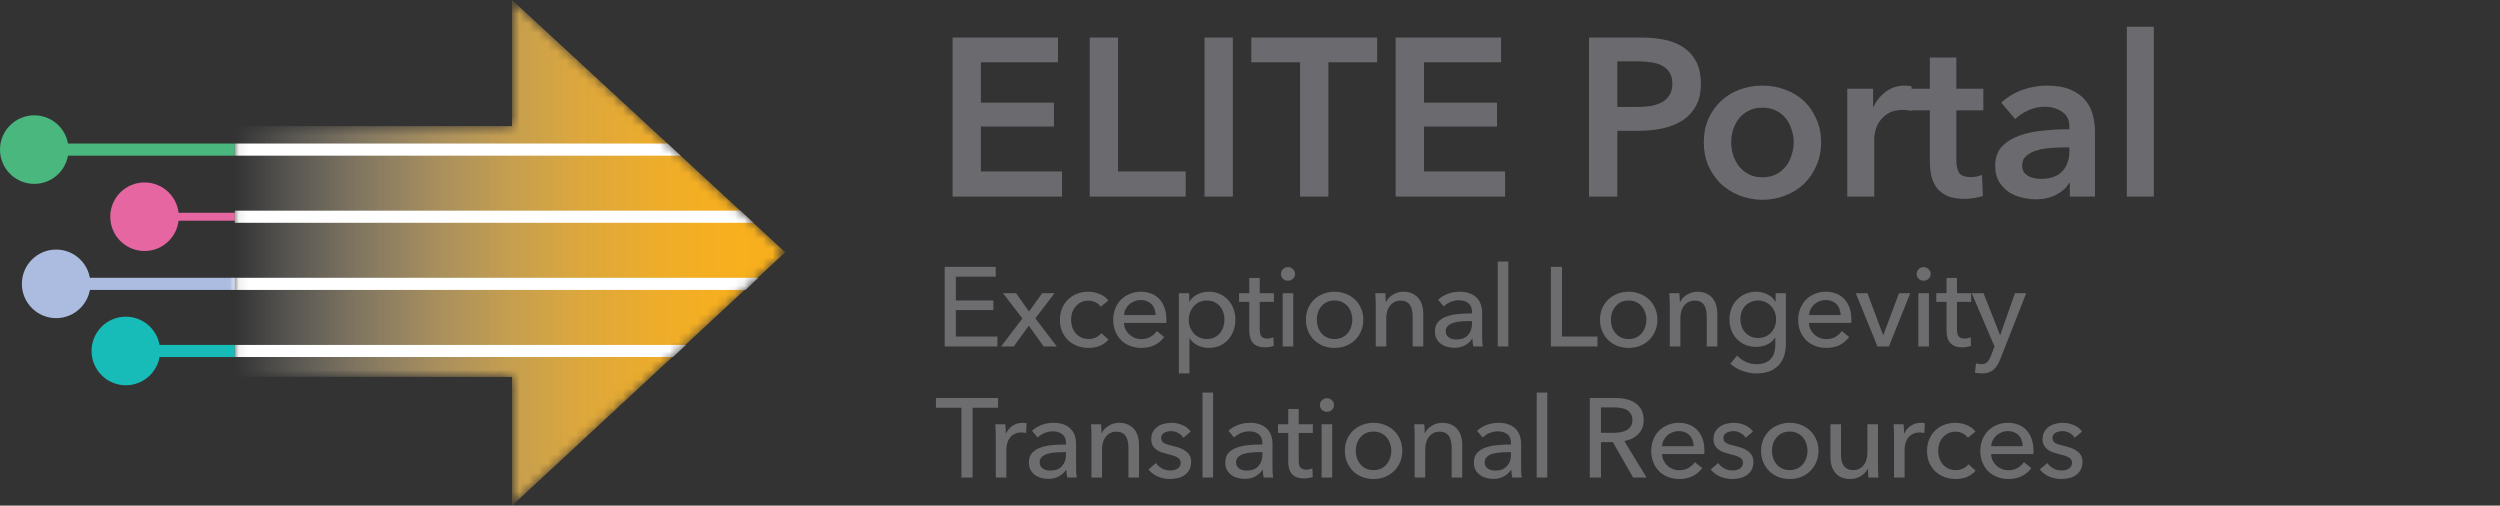
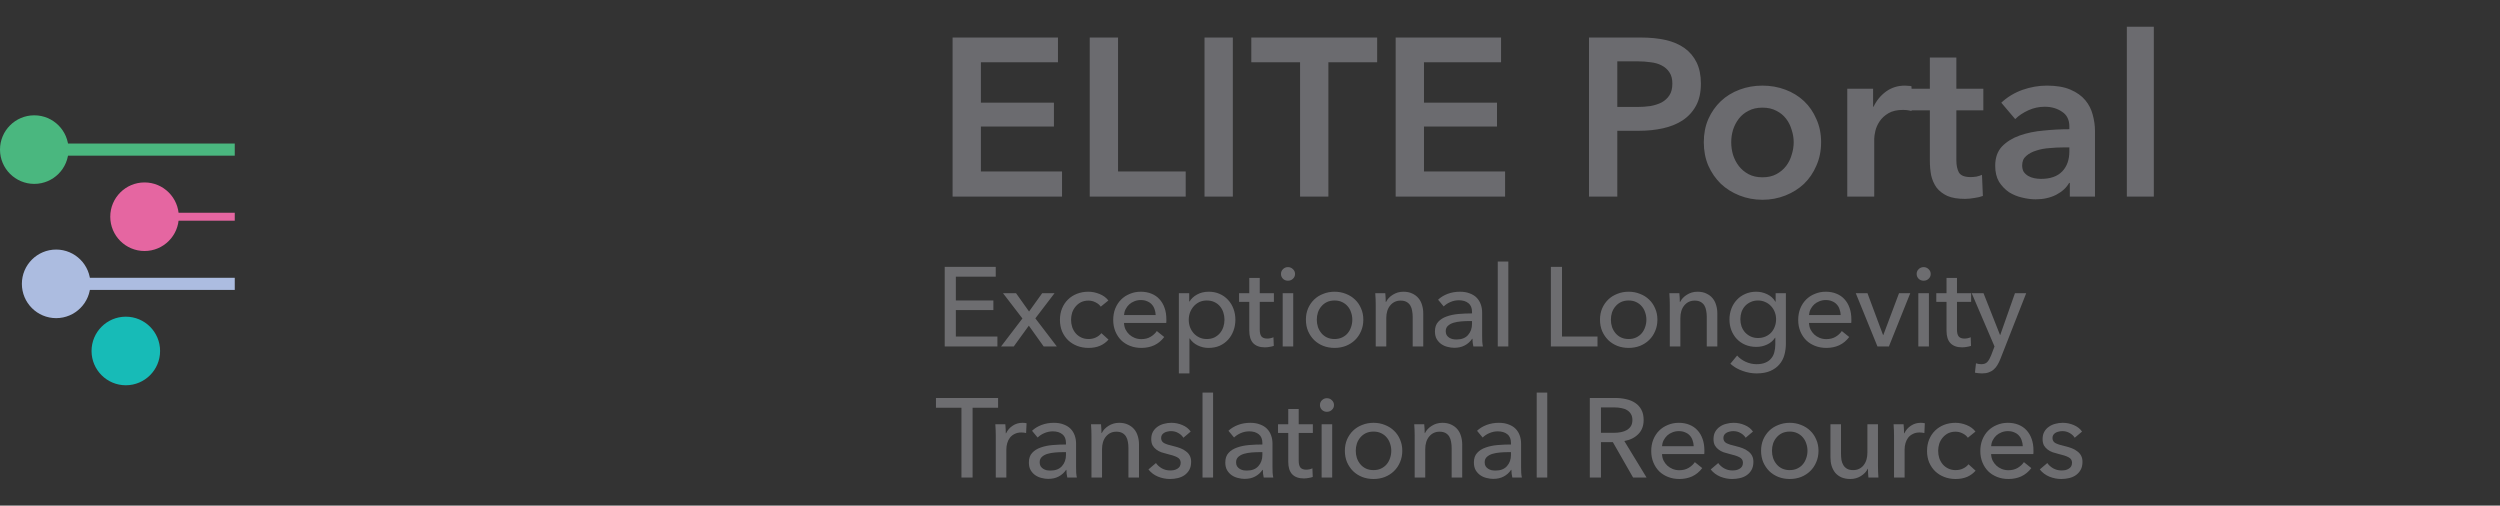
<svg xmlns="http://www.w3.org/2000/svg" width="267" height="54" viewBox="0 0 267 54" fill="none">
  <rect x="0" y="0" width="267" height="54" fill="#333333" stroke="none" />
  <g clip-path="url(#clip0_682_91205)">
    <path fill-rule="evenodd" clip-rule="evenodd" d="M5.86 15.33L25.072 15.33L25.072 16.624L5.86 16.625L5.86 15.33Z" fill="#4AB77F" />
    <path d="M3.66 19.639C5.681 19.639 7.32 18 7.32 15.978C7.32 13.955 5.681 12.316 3.66 12.316C1.639 12.316 0 13.955 0 15.978C0 18 1.639 19.639 3.66 19.639Z" fill="#4AB77F" />
    <path fill-rule="evenodd" clip-rule="evenodd" d="M17.637 22.722H25.072V23.57H17.637V22.722Z" fill="#E566A1" />
    <path d="M15.436 26.808C17.457 26.808 19.096 25.168 19.096 23.146C19.096 21.124 17.457 19.484 15.436 19.484C13.415 19.484 11.776 21.124 11.776 23.146C11.776 25.168 13.415 26.808 15.436 26.808Z" fill="#E566A1" />
    <path fill-rule="evenodd" clip-rule="evenodd" d="M8.196 29.668H25.072V30.963H8.196V29.668Z" fill="#ACBCE0" />
    <path d="M5.996 33.977C8.017 33.977 9.656 32.337 9.656 30.315C9.656 28.293 8.017 26.653 5.996 26.653C3.974 26.653 2.336 28.293 2.336 30.315C2.336 32.337 3.974 33.977 5.996 33.977Z" fill="#ACBCE0" />
-     <path fill-rule="evenodd" clip-rule="evenodd" d="M15.638 36.836H25.072V38.131H15.638V36.836Z" fill="#17BBB7" />
    <path d="M13.437 41.146C15.459 41.146 17.097 39.506 17.097 37.484C17.097 35.462 15.459 33.822 13.437 33.822C11.416 33.822 9.777 35.462 9.777 37.484C9.777 39.506 11.416 41.146 13.437 41.146Z" fill="#17BBB7" />
    <mask id="mask0_682_91205" style="mask-type:luminance" maskUnits="userSpaceOnUse" x="25" y="0" width="59" height="54">
-       <path d="M83.864 26.942L54.688 0V13.469H25.072V40.24L54.688 40.258V54L83.864 26.942Z" fill="white" />
-     </mask>
+       </mask>
    <g mask="url(#mask0_682_91205)">
      <path d="M83.864 26.942L54.688 0V13.469H25.072V40.24L54.688 40.258V54L83.864 26.942Z" fill="url(#paint0_linear_682_91205)" />
      <path fill-rule="evenodd" clip-rule="evenodd" d="M25.072 15.33L71.287 15.33L72.693 16.625L25.072 16.624L25.072 15.33Z" fill="white" />
-       <path fill-rule="evenodd" clip-rule="evenodd" d="M25.072 22.498L79.062 22.499L80.467 23.793L25.072 23.793L25.072 22.498Z" fill="white" />
      <path fill-rule="evenodd" clip-rule="evenodd" d="M23.863 29.668L80.987 29.668L79.623 30.962L23.863 30.962L23.863 29.668Z" fill="white" />
      <path fill-rule="evenodd" clip-rule="evenodd" d="M25.072 36.836L73.274 36.837L71.869 38.131L25.072 38.131L25.072 36.836Z" fill="white" />
    </g>
    <path d="M101.736 4.008H112.992V6.648H104.76V10.968H112.56V13.512H104.76V18.312H113.424V21H101.736V4.008ZM116.384 4.008H119.408V18.312H126.632V21H116.384V4.008ZM128.642 4.008H131.666V21H128.642V4.008ZM138.847 6.648H133.639V4.008H147.079V6.648H141.871V21H138.847V6.648ZM149.056 4.008H160.312V6.648H152.08V10.968H159.88V13.512H152.08V18.312H160.744V21H149.056V4.008ZM169.704 4.008H175.248C176.224 4.008 177.104 4.096 177.888 4.272C178.672 4.448 179.344 4.736 179.904 5.136C180.464 5.536 180.896 6.048 181.2 6.672C181.504 7.296 181.656 8.048 181.656 8.928C181.656 9.872 181.48 10.664 181.128 11.304C180.776 11.944 180.296 12.464 179.688 12.864C179.096 13.248 178.4 13.528 177.6 13.704C176.8 13.88 175.952 13.968 175.056 13.968H172.728V21H169.704V4.008ZM174.84 11.424C175.336 11.424 175.808 11.392 176.256 11.328C176.704 11.248 177.104 11.12 177.456 10.944C177.808 10.752 178.088 10.496 178.296 10.176C178.504 9.856 178.608 9.44 178.608 8.928C178.608 8.432 178.504 8.032 178.296 7.728C178.088 7.408 177.808 7.16 177.456 6.984C177.12 6.808 176.728 6.696 176.28 6.648C175.848 6.584 175.4 6.552 174.936 6.552H172.728V11.424H174.84ZM181.966 15.192C181.966 14.28 182.126 13.456 182.446 12.72C182.782 11.968 183.23 11.328 183.79 10.8C184.35 10.272 185.014 9.864 185.782 9.576C186.55 9.288 187.366 9.144 188.23 9.144C189.094 9.144 189.91 9.288 190.678 9.576C191.446 9.864 192.11 10.272 192.67 10.8C193.23 11.328 193.67 11.968 193.99 12.72C194.326 13.456 194.494 14.28 194.494 15.192C194.494 16.104 194.326 16.936 193.99 17.688C193.67 18.44 193.23 19.088 192.67 19.632C192.11 20.16 191.446 20.576 190.678 20.88C189.91 21.184 189.094 21.336 188.23 21.336C187.366 21.336 186.55 21.184 185.782 20.88C185.014 20.576 184.35 20.16 183.79 19.632C183.23 19.088 182.782 18.44 182.446 17.688C182.126 16.936 181.966 16.104 181.966 15.192ZM184.894 15.192C184.894 15.64 184.958 16.088 185.086 16.536C185.23 16.984 185.438 17.384 185.71 17.736C185.982 18.088 186.326 18.376 186.742 18.6C187.158 18.824 187.654 18.936 188.23 18.936C188.806 18.936 189.302 18.824 189.718 18.6C190.134 18.376 190.478 18.088 190.75 17.736C191.022 17.384 191.222 16.984 191.35 16.536C191.494 16.088 191.566 15.64 191.566 15.192C191.566 14.744 191.494 14.304 191.35 13.872C191.222 13.424 191.022 13.024 190.75 12.672C190.478 12.32 190.134 12.04 189.718 11.832C189.302 11.608 188.806 11.496 188.23 11.496C187.654 11.496 187.158 11.608 186.742 11.832C186.326 12.04 185.982 12.32 185.71 12.672C185.438 13.024 185.23 13.424 185.086 13.872C184.958 14.304 184.894 14.744 184.894 15.192ZM197.287 9.48H200.047V11.4H200.095C200.415 10.728 200.863 10.184 201.439 9.768C202.015 9.352 202.687 9.144 203.455 9.144C203.567 9.144 203.687 9.152 203.815 9.168C203.943 9.168 204.055 9.184 204.151 9.216V11.856C203.959 11.808 203.791 11.776 203.647 11.76C203.519 11.744 203.391 11.736 203.263 11.736C202.607 11.736 202.079 11.856 201.679 12.096C201.279 12.336 200.967 12.624 200.743 12.96C200.519 13.296 200.367 13.64 200.287 13.992C200.207 14.344 200.167 14.624 200.167 14.832V21H197.287V9.48ZM204.092 11.784V9.48H206.108V6.144H208.94V9.48H211.82V11.784H208.94V17.136C208.94 17.648 209.028 18.072 209.204 18.408C209.396 18.744 209.812 18.912 210.452 18.912C210.644 18.912 210.852 18.896 211.076 18.864C211.3 18.816 211.5 18.752 211.676 18.672L211.772 20.928C211.516 21.024 211.212 21.096 210.86 21.144C210.508 21.208 210.172 21.24 209.852 21.24C209.084 21.24 208.46 21.136 207.98 20.928C207.5 20.704 207.116 20.408 206.828 20.04C206.556 19.656 206.364 19.224 206.252 18.744C206.156 18.248 206.108 17.72 206.108 17.16V11.784H204.092ZM221.056 19.536H220.984C220.696 20.048 220.232 20.472 219.592 20.808C218.952 21.128 218.224 21.288 217.408 21.288C216.944 21.288 216.456 21.224 215.944 21.096C215.448 20.984 214.984 20.792 214.552 20.52C214.136 20.232 213.784 19.864 213.496 19.416C213.224 18.952 213.088 18.384 213.088 17.712C213.088 16.848 213.328 16.16 213.808 15.648C214.304 15.136 214.936 14.744 215.704 14.472C216.472 14.2 217.32 14.024 218.248 13.944C219.192 13.848 220.112 13.8 221.008 13.8V13.512C221.008 12.792 220.744 12.264 220.216 11.928C219.704 11.576 219.088 11.4 218.368 11.4C217.76 11.4 217.176 11.528 216.616 11.784C216.056 12.04 215.592 12.352 215.224 12.72L213.736 10.968C214.392 10.36 215.144 9.904 215.992 9.6C216.856 9.296 217.728 9.144 218.608 9.144C219.632 9.144 220.472 9.288 221.128 9.576C221.8 9.864 222.328 10.24 222.712 10.704C223.096 11.168 223.36 11.688 223.504 12.264C223.664 12.84 223.744 13.416 223.744 13.992V21H221.056V19.536ZM221.008 15.744H220.36C219.896 15.744 219.408 15.768 218.896 15.816C218.384 15.848 217.912 15.936 217.48 16.08C217.048 16.208 216.688 16.4 216.4 16.656C216.112 16.896 215.968 17.232 215.968 17.664C215.968 17.936 216.024 18.168 216.136 18.36C216.264 18.536 216.424 18.68 216.616 18.792C216.808 18.904 217.024 18.984 217.264 19.032C217.504 19.08 217.744 19.104 217.984 19.104C218.976 19.104 219.728 18.84 220.24 18.312C220.752 17.784 221.008 17.064 221.008 16.152V15.744ZM227.147 2.856H230.027V21H227.147V2.856Z" fill="#6B6B6F" />
    <path d="M102.084 35.944H106.524V37H100.896V28.504H106.344V29.548H102.084V32.092H106.092V33.112H102.084V35.944ZM109.195 34.012L107.119 31.312H108.511L109.903 33.268L111.307 31.312H112.627L110.575 34L112.867 37H111.463L109.879 34.78L108.271 37H106.915L109.195 34.012ZM117.558 32.752C117.438 32.568 117.258 32.416 117.018 32.296C116.778 32.168 116.522 32.104 116.25 32.104C115.954 32.104 115.69 32.16 115.458 32.272C115.234 32.384 115.042 32.536 114.882 32.728C114.722 32.912 114.598 33.128 114.51 33.376C114.43 33.624 114.39 33.884 114.39 34.156C114.39 34.428 114.43 34.688 114.51 34.936C114.598 35.184 114.722 35.404 114.882 35.596C115.042 35.78 115.238 35.928 115.47 36.04C115.702 36.152 115.966 36.208 116.262 36.208C116.55 36.208 116.81 36.152 117.042 36.04C117.282 35.928 117.478 35.776 117.63 35.584L118.386 36.268C118.146 36.548 117.846 36.768 117.486 36.928C117.126 37.08 116.718 37.156 116.262 37.156C115.822 37.156 115.414 37.084 115.038 36.94C114.67 36.796 114.35 36.596 114.078 36.34C113.806 36.076 113.59 35.76 113.43 35.392C113.278 35.024 113.202 34.612 113.202 34.156C113.202 33.708 113.278 33.3 113.43 32.932C113.582 32.564 113.794 32.248 114.066 31.984C114.338 31.72 114.658 31.516 115.026 31.372C115.402 31.228 115.806 31.156 116.238 31.156C116.638 31.156 117.034 31.236 117.426 31.396C117.826 31.556 118.142 31.788 118.374 32.092L117.558 32.752ZM123.428 33.652C123.42 33.428 123.38 33.22 123.308 33.028C123.244 32.828 123.144 32.656 123.008 32.512C122.88 32.368 122.716 32.256 122.516 32.176C122.324 32.088 122.096 32.044 121.832 32.044C121.592 32.044 121.364 32.088 121.148 32.176C120.94 32.256 120.756 32.368 120.596 32.512C120.444 32.656 120.316 32.828 120.212 33.028C120.116 33.22 120.06 33.428 120.044 33.652H123.428ZM124.568 34.108C124.568 34.172 124.568 34.236 124.568 34.3C124.568 34.364 124.564 34.428 124.556 34.492H120.044C120.052 34.732 120.104 34.96 120.2 35.176C120.304 35.384 120.44 35.568 120.608 35.728C120.776 35.88 120.968 36 121.184 36.088C121.408 36.176 121.644 36.22 121.892 36.22C122.276 36.22 122.608 36.136 122.888 35.968C123.168 35.8 123.388 35.596 123.548 35.356L124.34 35.992C124.036 36.392 123.676 36.688 123.26 36.88C122.852 37.064 122.396 37.156 121.892 37.156C121.46 37.156 121.06 37.084 120.692 36.94C120.324 36.796 120.008 36.596 119.744 36.34C119.48 36.076 119.272 35.76 119.12 35.392C118.968 35.024 118.892 34.616 118.892 34.168C118.892 33.728 118.964 33.324 119.108 32.956C119.26 32.58 119.468 32.26 119.732 31.996C119.996 31.732 120.308 31.528 120.668 31.384C121.028 31.232 121.416 31.156 121.832 31.156C122.248 31.156 122.624 31.224 122.96 31.36C123.304 31.496 123.592 31.692 123.824 31.948C124.064 32.204 124.248 32.516 124.376 32.884C124.504 33.244 124.568 33.652 124.568 34.108ZM127.031 39.88H125.903V31.312H127.007V32.2H127.043C127.227 31.896 127.495 31.648 127.847 31.456C128.207 31.256 128.623 31.156 129.095 31.156C129.519 31.156 129.903 31.232 130.247 31.384C130.599 31.536 130.899 31.748 131.147 32.02C131.403 32.292 131.599 32.612 131.735 32.98C131.871 33.34 131.939 33.728 131.939 34.144C131.939 34.56 131.871 34.952 131.735 35.32C131.599 35.688 131.407 36.008 131.159 36.28C130.911 36.552 130.611 36.768 130.259 36.928C129.907 37.08 129.511 37.156 129.071 37.156C128.663 37.156 128.279 37.068 127.919 36.892C127.559 36.716 127.275 36.468 127.067 36.148H127.031V39.88ZM130.775 34.144C130.775 33.88 130.735 33.624 130.655 33.376C130.575 33.128 130.455 32.908 130.295 32.716C130.135 32.524 129.935 32.372 129.695 32.26C129.463 32.148 129.191 32.092 128.879 32.092C128.591 32.092 128.327 32.148 128.087 32.26C127.855 32.372 127.655 32.524 127.487 32.716C127.319 32.908 127.187 33.128 127.091 33.376C127.003 33.624 126.959 33.884 126.959 34.156C126.959 34.428 127.003 34.688 127.091 34.936C127.187 35.184 127.319 35.404 127.487 35.596C127.655 35.78 127.855 35.928 128.087 36.04C128.327 36.152 128.591 36.208 128.879 36.208C129.191 36.208 129.463 36.152 129.695 36.04C129.935 35.92 130.135 35.764 130.295 35.572C130.455 35.38 130.575 35.16 130.655 34.912C130.735 34.664 130.775 34.408 130.775 34.144ZM136.052 32.236H134.54V35.2C134.54 35.544 134.604 35.792 134.732 35.944C134.86 36.088 135.064 36.16 135.344 36.16C135.448 36.16 135.56 36.148 135.68 36.124C135.8 36.1 135.908 36.064 136.004 36.016L136.04 36.94C135.904 36.988 135.752 37.024 135.584 37.048C135.424 37.08 135.256 37.096 135.08 37.096C134.544 37.096 134.132 36.948 133.844 36.652C133.564 36.356 133.424 35.912 133.424 35.32V32.236H132.332V31.312H133.424V29.68H134.54V31.312H136.052V32.236ZM138.118 37H136.99V31.312H138.118V37ZM138.31 29.26C138.31 29.468 138.234 29.64 138.082 29.776C137.938 29.912 137.762 29.98 137.554 29.98C137.346 29.98 137.17 29.912 137.026 29.776C136.882 29.632 136.81 29.46 136.81 29.26C136.81 29.052 136.882 28.88 137.026 28.744C137.17 28.6 137.346 28.528 137.554 28.528C137.762 28.528 137.938 28.6 138.082 28.744C138.234 28.88 138.31 29.052 138.31 29.26ZM145.603 34.144C145.603 34.584 145.523 34.988 145.363 35.356C145.211 35.724 144.995 36.044 144.715 36.316C144.443 36.58 144.119 36.788 143.743 36.94C143.367 37.084 142.963 37.156 142.531 37.156C142.099 37.156 141.695 37.084 141.319 36.94C140.943 36.788 140.619 36.58 140.347 36.316C140.075 36.044 139.859 35.724 139.699 35.356C139.547 34.988 139.471 34.584 139.471 34.144C139.471 33.704 139.547 33.304 139.699 32.944C139.859 32.576 140.075 32.26 140.347 31.996C140.619 31.732 140.943 31.528 141.319 31.384C141.695 31.232 142.099 31.156 142.531 31.156C142.963 31.156 143.367 31.232 143.743 31.384C144.119 31.528 144.443 31.732 144.715 31.996C144.995 32.26 145.211 32.576 145.363 32.944C145.523 33.304 145.603 33.704 145.603 34.144ZM144.427 34.144C144.427 33.872 144.383 33.612 144.295 33.364C144.215 33.116 144.095 32.9 143.935 32.716C143.775 32.524 143.575 32.372 143.335 32.26C143.103 32.148 142.835 32.092 142.531 32.092C142.227 32.092 141.955 32.148 141.715 32.26C141.483 32.372 141.287 32.524 141.127 32.716C140.967 32.9 140.843 33.116 140.755 33.364C140.675 33.612 140.635 33.872 140.635 34.144C140.635 34.416 140.675 34.676 140.755 34.924C140.843 35.172 140.967 35.392 141.127 35.584C141.287 35.776 141.483 35.928 141.715 36.04C141.955 36.152 142.227 36.208 142.531 36.208C142.835 36.208 143.103 36.152 143.335 36.04C143.575 35.928 143.775 35.776 143.935 35.584C144.095 35.392 144.215 35.172 144.295 34.924C144.383 34.676 144.427 34.416 144.427 34.144ZM147.947 31.312C147.963 31.456 147.975 31.62 147.983 31.804C147.991 31.98 147.995 32.128 147.995 32.248H148.031C148.103 32.096 148.199 31.956 148.319 31.828C148.447 31.692 148.591 31.576 148.751 31.48C148.911 31.376 149.087 31.296 149.279 31.24C149.471 31.184 149.671 31.156 149.879 31.156C150.247 31.156 150.563 31.22 150.827 31.348C151.091 31.468 151.311 31.632 151.487 31.84C151.663 32.048 151.791 32.292 151.871 32.572C151.959 32.852 152.003 33.152 152.003 33.472V37H150.875V33.844C150.875 33.612 150.855 33.392 150.815 33.184C150.783 32.976 150.719 32.792 150.623 32.632C150.527 32.472 150.395 32.344 150.227 32.248C150.059 32.152 149.843 32.104 149.579 32.104C149.131 32.104 148.763 32.276 148.475 32.62C148.195 32.956 148.055 33.408 148.055 33.976V37H146.927V32.536C146.927 32.384 146.923 32.188 146.915 31.948C146.907 31.708 146.895 31.496 146.879 31.312H147.947ZM157.212 33.316C157.212 32.892 157.084 32.58 156.828 32.38C156.572 32.172 156.232 32.068 155.808 32.068C155.488 32.068 155.184 32.132 154.896 32.26C154.616 32.38 154.38 32.536 154.188 32.728L153.588 32.008C153.868 31.744 154.208 31.536 154.608 31.384C155.016 31.232 155.452 31.156 155.916 31.156C156.324 31.156 156.676 31.216 156.972 31.336C157.276 31.448 157.524 31.604 157.716 31.804C157.908 32.004 158.052 32.24 158.148 32.512C158.244 32.784 158.292 33.076 158.292 33.388V35.872C158.292 36.064 158.296 36.268 158.304 36.484C158.32 36.692 158.344 36.864 158.376 37H157.356C157.292 36.728 157.26 36.456 157.26 36.184H157.224C157.016 36.488 156.752 36.724 156.432 36.892C156.12 37.06 155.748 37.144 155.316 37.144C155.092 37.144 154.856 37.112 154.608 37.048C154.368 36.992 154.148 36.896 153.948 36.76C153.748 36.624 153.58 36.444 153.444 36.22C153.316 35.996 153.252 35.72 153.252 35.392C153.252 34.96 153.368 34.62 153.6 34.372C153.832 34.116 154.136 33.924 154.512 33.796C154.888 33.66 155.312 33.572 155.784 33.532C156.256 33.492 156.732 33.472 157.212 33.472V33.316ZM156.936 34.288C156.656 34.288 156.364 34.3 156.06 34.324C155.764 34.348 155.492 34.396 155.244 34.468C155.004 34.54 154.804 34.648 154.644 34.792C154.484 34.936 154.404 35.128 154.404 35.368C154.404 35.536 154.436 35.676 154.5 35.788C154.572 35.9 154.664 35.992 154.776 36.064C154.888 36.136 155.012 36.188 155.148 36.22C155.284 36.244 155.424 36.256 155.568 36.256C156.096 36.256 156.5 36.1 156.78 35.788C157.068 35.468 157.212 35.068 157.212 34.588V34.288H156.936ZM161.088 37H159.96V27.928H161.088V37ZM166.821 35.944H170.613V37H165.633V28.504H166.821V35.944ZM177.011 34.144C177.011 34.584 176.931 34.988 176.771 35.356C176.619 35.724 176.403 36.044 176.123 36.316C175.851 36.58 175.527 36.788 175.151 36.94C174.775 37.084 174.371 37.156 173.939 37.156C173.507 37.156 173.103 37.084 172.727 36.94C172.351 36.788 172.027 36.58 171.755 36.316C171.483 36.044 171.267 35.724 171.107 35.356C170.955 34.988 170.879 34.584 170.879 34.144C170.879 33.704 170.955 33.304 171.107 32.944C171.267 32.576 171.483 32.26 171.755 31.996C172.027 31.732 172.351 31.528 172.727 31.384C173.103 31.232 173.507 31.156 173.939 31.156C174.371 31.156 174.775 31.232 175.151 31.384C175.527 31.528 175.851 31.732 176.123 31.996C176.403 32.26 176.619 32.576 176.771 32.944C176.931 33.304 177.011 33.704 177.011 34.144ZM175.835 34.144C175.835 33.872 175.791 33.612 175.703 33.364C175.623 33.116 175.503 32.9 175.343 32.716C175.183 32.524 174.983 32.372 174.743 32.26C174.511 32.148 174.243 32.092 173.939 32.092C173.635 32.092 173.363 32.148 173.123 32.26C172.891 32.372 172.695 32.524 172.535 32.716C172.375 32.9 172.251 33.116 172.163 33.364C172.083 33.612 172.043 33.872 172.043 34.144C172.043 34.416 172.083 34.676 172.163 34.924C172.251 35.172 172.375 35.392 172.535 35.584C172.695 35.776 172.891 35.928 173.123 36.04C173.363 36.152 173.635 36.208 173.939 36.208C174.243 36.208 174.511 36.152 174.743 36.04C174.983 35.928 175.183 35.776 175.343 35.584C175.503 35.392 175.623 35.172 175.703 34.924C175.791 34.676 175.835 34.416 175.835 34.144ZM179.355 31.312C179.371 31.456 179.383 31.62 179.391 31.804C179.399 31.98 179.403 32.128 179.403 32.248H179.439C179.511 32.096 179.607 31.956 179.727 31.828C179.855 31.692 179.999 31.576 180.159 31.48C180.319 31.376 180.495 31.296 180.687 31.24C180.879 31.184 181.079 31.156 181.287 31.156C181.655 31.156 181.971 31.22 182.235 31.348C182.499 31.468 182.719 31.632 182.895 31.84C183.071 32.048 183.199 32.292 183.279 32.572C183.367 32.852 183.411 33.152 183.411 33.472V37H182.283V33.844C182.283 33.612 182.263 33.392 182.223 33.184C182.191 32.976 182.127 32.792 182.031 32.632C181.935 32.472 181.803 32.344 181.635 32.248C181.467 32.152 181.251 32.104 180.987 32.104C180.539 32.104 180.171 32.276 179.883 32.62C179.603 32.956 179.463 33.408 179.463 33.976V37H178.335V32.536C178.335 32.384 178.331 32.188 178.323 31.948C178.315 31.708 178.303 31.496 178.287 31.312H179.355ZM185.523 37.972C185.771 38.252 186.079 38.476 186.447 38.644C186.823 38.812 187.207 38.896 187.599 38.896C187.975 38.896 188.291 38.84 188.547 38.728C188.803 38.624 189.007 38.476 189.159 38.284C189.319 38.1 189.431 37.88 189.495 37.624C189.567 37.368 189.603 37.092 189.603 36.796V36.064H189.579C189.371 36.384 189.087 36.628 188.727 36.796C188.367 36.964 187.983 37.048 187.575 37.048C187.143 37.048 186.747 36.972 186.387 36.82C186.035 36.668 185.735 36.46 185.487 36.196C185.239 35.932 185.047 35.624 184.911 35.272C184.775 34.912 184.707 34.528 184.707 34.12C184.707 33.712 184.775 33.328 184.911 32.968C185.047 32.608 185.239 32.296 185.487 32.032C185.735 31.76 186.035 31.548 186.387 31.396C186.739 31.236 187.131 31.156 187.563 31.156C187.971 31.156 188.359 31.244 188.727 31.42C189.103 31.596 189.399 31.864 189.615 32.224H189.639V31.312H190.731V36.712C190.731 37.128 190.679 37.524 190.575 37.9C190.471 38.284 190.295 38.62 190.047 38.908C189.799 39.204 189.475 39.44 189.075 39.616C188.675 39.792 188.179 39.88 187.587 39.88C187.091 39.88 186.591 39.788 186.087 39.604C185.591 39.428 185.163 39.176 184.803 38.848L185.523 37.972ZM185.871 34.096C185.871 34.36 185.911 34.612 185.991 34.852C186.079 35.092 186.203 35.304 186.363 35.488C186.531 35.672 186.731 35.82 186.963 35.932C187.195 36.044 187.459 36.1 187.755 36.1C188.043 36.1 188.307 36.048 188.547 35.944C188.787 35.84 188.991 35.7 189.159 35.524C189.327 35.34 189.455 35.128 189.543 34.888C189.639 34.64 189.687 34.376 189.687 34.096C189.687 33.824 189.639 33.568 189.543 33.328C189.455 33.088 189.323 32.876 189.147 32.692C188.979 32.508 188.775 32.364 188.535 32.26C188.303 32.148 188.043 32.092 187.755 32.092C187.459 32.092 187.195 32.148 186.963 32.26C186.731 32.364 186.531 32.508 186.363 32.692C186.203 32.868 186.079 33.08 185.991 33.328C185.911 33.568 185.871 33.824 185.871 34.096ZM196.585 33.652C196.577 33.428 196.537 33.22 196.465 33.028C196.401 32.828 196.301 32.656 196.165 32.512C196.037 32.368 195.873 32.256 195.673 32.176C195.481 32.088 195.253 32.044 194.989 32.044C194.749 32.044 194.521 32.088 194.305 32.176C194.097 32.256 193.913 32.368 193.753 32.512C193.601 32.656 193.473 32.828 193.369 33.028C193.273 33.22 193.217 33.428 193.201 33.652H196.585ZM197.725 34.108C197.725 34.172 197.725 34.236 197.725 34.3C197.725 34.364 197.721 34.428 197.713 34.492H193.201C193.209 34.732 193.261 34.96 193.357 35.176C193.461 35.384 193.597 35.568 193.765 35.728C193.933 35.88 194.125 36 194.341 36.088C194.565 36.176 194.801 36.22 195.049 36.22C195.433 36.22 195.765 36.136 196.045 35.968C196.325 35.8 196.545 35.596 196.705 35.356L197.497 35.992C197.193 36.392 196.833 36.688 196.417 36.88C196.009 37.064 195.553 37.156 195.049 37.156C194.617 37.156 194.217 37.084 193.849 36.94C193.481 36.796 193.165 36.596 192.901 36.34C192.637 36.076 192.429 35.76 192.277 35.392C192.125 35.024 192.049 34.616 192.049 34.168C192.049 33.728 192.121 33.324 192.265 32.956C192.417 32.58 192.625 32.26 192.889 31.996C193.153 31.732 193.465 31.528 193.825 31.384C194.185 31.232 194.573 31.156 194.989 31.156C195.405 31.156 195.781 31.224 196.117 31.36C196.461 31.496 196.749 31.692 196.981 31.948C197.221 32.204 197.405 32.516 197.533 32.884C197.661 33.244 197.725 33.652 197.725 34.108ZM201.736 37H200.512L198.196 31.312H199.444L201.112 35.788H201.136L202.816 31.312H204.016L201.736 37ZM206.007 37H204.879V31.312H206.007V37ZM206.199 29.26C206.199 29.468 206.123 29.64 205.971 29.776C205.827 29.912 205.651 29.98 205.443 29.98C205.235 29.98 205.059 29.912 204.915 29.776C204.771 29.632 204.699 29.46 204.699 29.26C204.699 29.052 204.771 28.88 204.915 28.744C205.059 28.6 205.235 28.528 205.443 28.528C205.651 28.528 205.827 28.6 205.971 28.744C206.123 28.88 206.199 29.052 206.199 29.26ZM210.517 32.236H209.005V35.2C209.005 35.544 209.069 35.792 209.197 35.944C209.325 36.088 209.529 36.16 209.809 36.16C209.913 36.16 210.025 36.148 210.145 36.124C210.265 36.1 210.373 36.064 210.469 36.016L210.505 36.94C210.369 36.988 210.217 37.024 210.049 37.048C209.889 37.08 209.721 37.096 209.545 37.096C209.009 37.096 208.597 36.948 208.309 36.652C208.029 36.356 207.889 35.912 207.889 35.32V32.236H206.797V31.312H207.889V29.68H209.005V31.312H210.517V32.236ZM213.602 35.776H213.626L215.198 31.312H216.398L213.638 38.344C213.542 38.584 213.438 38.796 213.326 38.98C213.214 39.172 213.082 39.332 212.93 39.46C212.778 39.596 212.598 39.7 212.39 39.772C212.19 39.844 211.95 39.88 211.67 39.88C211.55 39.88 211.426 39.872 211.298 39.856C211.178 39.848 211.054 39.828 210.926 39.796L211.034 38.8C211.226 38.864 211.414 38.896 211.598 38.896C211.894 38.896 212.114 38.812 212.258 38.644C212.402 38.484 212.534 38.252 212.654 37.948L213.014 37L210.578 31.312H211.838L213.602 35.776Z" fill="#87878B" fill-opacity="0.7" />
    <path d="M103.872 51H102.684V43.548H99.96V42.504H106.596V43.548H103.872V51ZM106.349 46.536C106.349 46.384 106.345 46.188 106.337 45.948C106.329 45.708 106.317 45.496 106.301 45.312H107.369C107.385 45.456 107.397 45.624 107.405 45.816C107.413 46 107.417 46.152 107.417 46.272H107.453C107.613 45.936 107.845 45.668 108.149 45.468C108.461 45.26 108.809 45.156 109.193 45.156C109.369 45.156 109.517 45.172 109.637 45.204L109.589 46.248C109.429 46.208 109.257 46.188 109.073 46.188C108.801 46.188 108.565 46.24 108.365 46.344C108.165 46.44 107.997 46.572 107.861 46.74C107.733 46.908 107.637 47.104 107.573 47.328C107.509 47.544 107.477 47.772 107.477 48.012V51H106.349V46.536ZM113.845 47.316C113.845 46.892 113.717 46.58 113.461 46.38C113.205 46.172 112.865 46.068 112.441 46.068C112.121 46.068 111.817 46.132 111.529 46.26C111.249 46.38 111.013 46.536 110.821 46.728L110.221 46.008C110.501 45.744 110.841 45.536 111.241 45.384C111.649 45.232 112.085 45.156 112.549 45.156C112.957 45.156 113.309 45.216 113.605 45.336C113.909 45.448 114.157 45.604 114.349 45.804C114.541 46.004 114.685 46.24 114.781 46.512C114.877 46.784 114.925 47.076 114.925 47.388V49.872C114.925 50.064 114.929 50.268 114.937 50.484C114.953 50.692 114.977 50.864 115.009 51H113.989C113.925 50.728 113.893 50.456 113.893 50.184H113.857C113.649 50.488 113.385 50.724 113.065 50.892C112.753 51.06 112.381 51.144 111.949 51.144C111.725 51.144 111.489 51.112 111.241 51.048C111.001 50.992 110.781 50.896 110.581 50.76C110.381 50.624 110.213 50.444 110.077 50.22C109.949 49.996 109.885 49.72 109.885 49.392C109.885 48.96 110.001 48.62 110.233 48.372C110.465 48.116 110.769 47.924 111.145 47.796C111.521 47.66 111.945 47.572 112.417 47.532C112.889 47.492 113.365 47.472 113.845 47.472V47.316ZM113.569 48.288C113.289 48.288 112.997 48.3 112.693 48.324C112.397 48.348 112.125 48.396 111.877 48.468C111.637 48.54 111.437 48.648 111.277 48.792C111.117 48.936 111.037 49.128 111.037 49.368C111.037 49.536 111.069 49.676 111.133 49.788C111.205 49.9 111.297 49.992 111.409 50.064C111.521 50.136 111.645 50.188 111.781 50.22C111.917 50.244 112.057 50.256 112.201 50.256C112.729 50.256 113.133 50.1 113.413 49.788C113.701 49.468 113.845 49.068 113.845 48.588V48.288H113.569ZM117.589 45.312C117.605 45.456 117.617 45.62 117.625 45.804C117.633 45.98 117.637 46.128 117.637 46.248H117.673C117.745 46.096 117.841 45.956 117.961 45.828C118.089 45.692 118.233 45.576 118.393 45.48C118.553 45.376 118.729 45.296 118.921 45.24C119.113 45.184 119.313 45.156 119.521 45.156C119.889 45.156 120.205 45.22 120.469 45.348C120.733 45.468 120.953 45.632 121.129 45.84C121.305 46.048 121.433 46.292 121.513 46.572C121.601 46.852 121.645 47.152 121.645 47.472V51H120.517V47.844C120.517 47.612 120.497 47.392 120.457 47.184C120.425 46.976 120.361 46.792 120.265 46.632C120.169 46.472 120.037 46.344 119.869 46.248C119.701 46.152 119.485 46.104 119.221 46.104C118.773 46.104 118.405 46.276 118.117 46.62C117.837 46.956 117.697 47.408 117.697 47.976V51H116.569V46.536C116.569 46.384 116.565 46.188 116.557 45.948C116.549 45.708 116.537 45.496 116.521 45.312H117.589ZM126.385 46.752C126.257 46.544 126.077 46.376 125.845 46.248C125.613 46.112 125.353 46.044 125.065 46.044C124.937 46.044 124.809 46.06 124.681 46.092C124.553 46.116 124.437 46.16 124.333 46.224C124.237 46.28 124.157 46.356 124.093 46.452C124.037 46.54 124.009 46.652 124.009 46.788C124.009 47.028 124.117 47.208 124.333 47.328C124.549 47.44 124.873 47.544 125.305 47.64C125.577 47.704 125.829 47.78 126.061 47.868C126.293 47.956 126.493 48.068 126.661 48.204C126.837 48.332 126.973 48.488 127.069 48.672C127.165 48.856 127.213 49.072 127.213 49.32C127.213 49.656 127.149 49.94 127.021 50.172C126.893 50.404 126.721 50.596 126.505 50.748C126.297 50.892 126.057 50.996 125.785 51.06C125.513 51.124 125.233 51.156 124.945 51.156C124.513 51.156 124.089 51.072 123.673 50.904C123.265 50.736 122.925 50.48 122.653 50.136L123.457 49.452C123.609 49.676 123.817 49.864 124.081 50.016C124.353 50.168 124.649 50.244 124.969 50.244C125.113 50.244 125.249 50.232 125.377 50.208C125.513 50.176 125.633 50.128 125.737 50.064C125.849 50 125.937 49.916 126.001 49.812C126.065 49.708 126.097 49.576 126.097 49.416C126.097 49.152 125.969 48.956 125.713 48.828C125.465 48.7 125.097 48.58 124.609 48.468C124.417 48.42 124.221 48.364 124.021 48.3C123.829 48.228 123.653 48.132 123.493 48.012C123.333 47.892 123.201 47.744 123.097 47.568C123.001 47.384 122.953 47.16 122.953 46.896C122.953 46.592 123.013 46.332 123.133 46.116C123.261 45.892 123.425 45.712 123.625 45.576C123.825 45.432 124.053 45.328 124.309 45.264C124.565 45.192 124.829 45.156 125.101 45.156C125.509 45.156 125.901 45.236 126.277 45.396C126.661 45.556 126.957 45.788 127.165 46.092L126.385 46.752ZM129.557 51H128.429V41.928H129.557V51ZM134.822 47.316C134.822 46.892 134.694 46.58 134.438 46.38C134.182 46.172 133.842 46.068 133.418 46.068C133.098 46.068 132.794 46.132 132.506 46.26C132.226 46.38 131.99 46.536 131.798 46.728L131.198 46.008C131.478 45.744 131.818 45.536 132.218 45.384C132.626 45.232 133.062 45.156 133.526 45.156C133.934 45.156 134.286 45.216 134.582 45.336C134.886 45.448 135.134 45.604 135.326 45.804C135.518 46.004 135.662 46.24 135.758 46.512C135.854 46.784 135.902 47.076 135.902 47.388V49.872C135.902 50.064 135.906 50.268 135.914 50.484C135.93 50.692 135.954 50.864 135.986 51H134.966C134.902 50.728 134.87 50.456 134.87 50.184H134.834C134.626 50.488 134.362 50.724 134.042 50.892C133.73 51.06 133.358 51.144 132.926 51.144C132.702 51.144 132.466 51.112 132.218 51.048C131.978 50.992 131.758 50.896 131.558 50.76C131.358 50.624 131.19 50.444 131.054 50.22C130.926 49.996 130.862 49.72 130.862 49.392C130.862 48.96 130.978 48.62 131.21 48.372C131.442 48.116 131.746 47.924 132.122 47.796C132.498 47.66 132.922 47.572 133.394 47.532C133.866 47.492 134.342 47.472 134.822 47.472V47.316ZM134.546 48.288C134.266 48.288 133.974 48.3 133.67 48.324C133.374 48.348 133.102 48.396 132.854 48.468C132.614 48.54 132.414 48.648 132.254 48.792C132.094 48.936 132.014 49.128 132.014 49.368C132.014 49.536 132.046 49.676 132.11 49.788C132.182 49.9 132.274 49.992 132.386 50.064C132.498 50.136 132.622 50.188 132.758 50.22C132.894 50.244 133.034 50.256 133.178 50.256C133.706 50.256 134.11 50.1 134.39 49.788C134.678 49.468 134.822 49.068 134.822 48.588V48.288H134.546ZM140.213 46.236H138.701V49.2C138.701 49.544 138.765 49.792 138.893 49.944C139.021 50.088 139.225 50.16 139.505 50.16C139.609 50.16 139.721 50.148 139.841 50.124C139.961 50.1 140.069 50.064 140.165 50.016L140.201 50.94C140.065 50.988 139.913 51.024 139.745 51.048C139.585 51.08 139.417 51.096 139.241 51.096C138.705 51.096 138.293 50.948 138.005 50.652C137.725 50.356 137.585 49.912 137.585 49.32V46.236H136.493V45.312H137.585V43.68H138.701V45.312H140.213V46.236ZM142.278 51H141.15V45.312H142.278V51ZM142.47 43.26C142.47 43.468 142.394 43.64 142.242 43.776C142.098 43.912 141.922 43.98 141.714 43.98C141.506 43.98 141.33 43.912 141.186 43.776C141.042 43.632 140.97 43.46 140.97 43.26C140.97 43.052 141.042 42.88 141.186 42.744C141.33 42.6 141.506 42.528 141.714 42.528C141.922 42.528 142.098 42.6 142.242 42.744C142.394 42.88 142.47 43.052 142.47 43.26ZM149.764 48.144C149.764 48.584 149.684 48.988 149.524 49.356C149.372 49.724 149.156 50.044 148.876 50.316C148.604 50.58 148.28 50.788 147.904 50.94C147.528 51.084 147.124 51.156 146.692 51.156C146.26 51.156 145.856 51.084 145.48 50.94C145.104 50.788 144.78 50.58 144.508 50.316C144.236 50.044 144.02 49.724 143.86 49.356C143.708 48.988 143.632 48.584 143.632 48.144C143.632 47.704 143.708 47.304 143.86 46.944C144.02 46.576 144.236 46.26 144.508 45.996C144.78 45.732 145.104 45.528 145.48 45.384C145.856 45.232 146.26 45.156 146.692 45.156C147.124 45.156 147.528 45.232 147.904 45.384C148.28 45.528 148.604 45.732 148.876 45.996C149.156 46.26 149.372 46.576 149.524 46.944C149.684 47.304 149.764 47.704 149.764 48.144ZM148.588 48.144C148.588 47.872 148.544 47.612 148.456 47.364C148.376 47.116 148.256 46.9 148.096 46.716C147.936 46.524 147.736 46.372 147.496 46.26C147.264 46.148 146.996 46.092 146.692 46.092C146.388 46.092 146.116 46.148 145.876 46.26C145.644 46.372 145.448 46.524 145.288 46.716C145.128 46.9 145.004 47.116 144.916 47.364C144.836 47.612 144.796 47.872 144.796 48.144C144.796 48.416 144.836 48.676 144.916 48.924C145.004 49.172 145.128 49.392 145.288 49.584C145.448 49.776 145.644 49.928 145.876 50.04C146.116 50.152 146.388 50.208 146.692 50.208C146.996 50.208 147.264 50.152 147.496 50.04C147.736 49.928 147.936 49.776 148.096 49.584C148.256 49.392 148.376 49.172 148.456 48.924C148.544 48.676 148.588 48.416 148.588 48.144ZM152.108 45.312C152.124 45.456 152.136 45.62 152.144 45.804C152.152 45.98 152.156 46.128 152.156 46.248H152.192C152.264 46.096 152.36 45.956 152.48 45.828C152.608 45.692 152.752 45.576 152.912 45.48C153.072 45.376 153.248 45.296 153.44 45.24C153.632 45.184 153.832 45.156 154.04 45.156C154.408 45.156 154.724 45.22 154.988 45.348C155.252 45.468 155.472 45.632 155.648 45.84C155.824 46.048 155.952 46.292 156.032 46.572C156.12 46.852 156.164 47.152 156.164 47.472V51H155.036V47.844C155.036 47.612 155.016 47.392 154.976 47.184C154.944 46.976 154.88 46.792 154.784 46.632C154.688 46.472 154.556 46.344 154.388 46.248C154.22 46.152 154.004 46.104 153.74 46.104C153.292 46.104 152.924 46.276 152.636 46.62C152.356 46.956 152.216 47.408 152.216 47.976V51H151.088V46.536C151.088 46.384 151.084 46.188 151.076 45.948C151.068 45.708 151.056 45.496 151.04 45.312H152.108ZM161.372 47.316C161.372 46.892 161.244 46.58 160.988 46.38C160.732 46.172 160.392 46.068 159.968 46.068C159.648 46.068 159.344 46.132 159.056 46.26C158.776 46.38 158.54 46.536 158.348 46.728L157.748 46.008C158.028 45.744 158.368 45.536 158.768 45.384C159.176 45.232 159.612 45.156 160.076 45.156C160.484 45.156 160.836 45.216 161.132 45.336C161.436 45.448 161.684 45.604 161.876 45.804C162.068 46.004 162.212 46.24 162.308 46.512C162.404 46.784 162.452 47.076 162.452 47.388V49.872C162.452 50.064 162.456 50.268 162.464 50.484C162.48 50.692 162.504 50.864 162.536 51H161.516C161.452 50.728 161.42 50.456 161.42 50.184H161.384C161.176 50.488 160.912 50.724 160.592 50.892C160.28 51.06 159.908 51.144 159.476 51.144C159.252 51.144 159.016 51.112 158.768 51.048C158.528 50.992 158.308 50.896 158.108 50.76C157.908 50.624 157.74 50.444 157.604 50.22C157.476 49.996 157.412 49.72 157.412 49.392C157.412 48.96 157.528 48.62 157.76 48.372C157.992 48.116 158.296 47.924 158.672 47.796C159.048 47.66 159.472 47.572 159.944 47.532C160.416 47.492 160.892 47.472 161.372 47.472V47.316ZM161.096 48.288C160.816 48.288 160.524 48.3 160.22 48.324C159.924 48.348 159.652 48.396 159.404 48.468C159.164 48.54 158.964 48.648 158.804 48.792C158.644 48.936 158.564 49.128 158.564 49.368C158.564 49.536 158.596 49.676 158.66 49.788C158.732 49.9 158.824 49.992 158.936 50.064C159.048 50.136 159.172 50.188 159.308 50.22C159.444 50.244 159.584 50.256 159.728 50.256C160.256 50.256 160.66 50.1 160.94 49.788C161.228 49.468 161.372 49.068 161.372 48.588V48.288H161.096ZM165.248 51H164.12V41.928H165.248V51ZM170.981 51H169.793V42.504H172.517C172.925 42.504 173.313 42.548 173.681 42.636C174.049 42.716 174.369 42.848 174.641 43.032C174.921 43.216 175.141 43.46 175.301 43.764C175.461 44.06 175.541 44.424 175.541 44.856C175.541 45.48 175.349 45.984 174.965 46.368C174.581 46.752 174.085 46.996 173.477 47.1L175.853 51H174.413L172.253 47.22H170.981V51ZM170.981 46.224H172.349C172.629 46.224 172.889 46.2 173.129 46.152C173.369 46.104 173.577 46.028 173.753 45.924C173.937 45.812 174.081 45.672 174.185 45.504C174.289 45.328 174.341 45.112 174.341 44.856C174.341 44.6 174.289 44.388 174.185 44.22C174.081 44.044 173.941 43.904 173.765 43.8C173.597 43.696 173.397 43.624 173.165 43.584C172.933 43.536 172.689 43.512 172.433 43.512H170.981V46.224ZM180.888 47.652C180.88 47.428 180.84 47.22 180.768 47.028C180.704 46.828 180.604 46.656 180.468 46.512C180.34 46.368 180.176 46.256 179.976 46.176C179.784 46.088 179.556 46.044 179.292 46.044C179.052 46.044 178.824 46.088 178.608 46.176C178.4 46.256 178.216 46.368 178.056 46.512C177.904 46.656 177.776 46.828 177.672 47.028C177.576 47.22 177.52 47.428 177.504 47.652H180.888ZM182.028 48.108C182.028 48.172 182.028 48.236 182.028 48.3C182.028 48.364 182.024 48.428 182.016 48.492H177.504C177.512 48.732 177.564 48.96 177.66 49.176C177.764 49.384 177.9 49.568 178.068 49.728C178.236 49.88 178.428 50 178.644 50.088C178.868 50.176 179.104 50.22 179.352 50.22C179.736 50.22 180.068 50.136 180.348 49.968C180.628 49.8 180.848 49.596 181.008 49.356L181.8 49.992C181.496 50.392 181.136 50.688 180.72 50.88C180.312 51.064 179.856 51.156 179.352 51.156C178.92 51.156 178.52 51.084 178.152 50.94C177.784 50.796 177.468 50.596 177.204 50.34C176.94 50.076 176.732 49.76 176.58 49.392C176.428 49.024 176.352 48.616 176.352 48.168C176.352 47.728 176.424 47.324 176.568 46.956C176.72 46.58 176.928 46.26 177.192 45.996C177.456 45.732 177.768 45.528 178.128 45.384C178.488 45.232 178.876 45.156 179.292 45.156C179.708 45.156 180.084 45.224 180.42 45.36C180.764 45.496 181.052 45.692 181.284 45.948C181.524 46.204 181.708 46.516 181.836 46.884C181.964 47.244 182.028 47.652 182.028 48.108ZM186.435 46.752C186.307 46.544 186.127 46.376 185.895 46.248C185.663 46.112 185.403 46.044 185.115 46.044C184.987 46.044 184.859 46.06 184.731 46.092C184.603 46.116 184.487 46.16 184.383 46.224C184.287 46.28 184.207 46.356 184.143 46.452C184.087 46.54 184.059 46.652 184.059 46.788C184.059 47.028 184.167 47.208 184.383 47.328C184.599 47.44 184.923 47.544 185.355 47.64C185.627 47.704 185.879 47.78 186.111 47.868C186.343 47.956 186.543 48.068 186.711 48.204C186.887 48.332 187.023 48.488 187.119 48.672C187.215 48.856 187.263 49.072 187.263 49.32C187.263 49.656 187.199 49.94 187.071 50.172C186.943 50.404 186.771 50.596 186.555 50.748C186.347 50.892 186.107 50.996 185.835 51.06C185.563 51.124 185.283 51.156 184.995 51.156C184.563 51.156 184.139 51.072 183.723 50.904C183.315 50.736 182.975 50.48 182.703 50.136L183.507 49.452C183.659 49.676 183.867 49.864 184.131 50.016C184.403 50.168 184.699 50.244 185.019 50.244C185.163 50.244 185.299 50.232 185.427 50.208C185.563 50.176 185.683 50.128 185.787 50.064C185.899 50 185.987 49.916 186.051 49.812C186.115 49.708 186.147 49.576 186.147 49.416C186.147 49.152 186.019 48.956 185.763 48.828C185.515 48.7 185.147 48.58 184.659 48.468C184.467 48.42 184.271 48.364 184.071 48.3C183.879 48.228 183.703 48.132 183.543 48.012C183.383 47.892 183.251 47.744 183.147 47.568C183.051 47.384 183.003 47.16 183.003 46.896C183.003 46.592 183.063 46.332 183.183 46.116C183.311 45.892 183.475 45.712 183.675 45.576C183.875 45.432 184.103 45.328 184.359 45.264C184.615 45.192 184.879 45.156 185.151 45.156C185.559 45.156 185.951 45.236 186.327 45.396C186.711 45.556 187.007 45.788 187.215 46.092L186.435 46.752ZM194.215 48.144C194.215 48.584 194.135 48.988 193.975 49.356C193.823 49.724 193.607 50.044 193.327 50.316C193.055 50.58 192.731 50.788 192.355 50.94C191.979 51.084 191.575 51.156 191.143 51.156C190.711 51.156 190.307 51.084 189.931 50.94C189.555 50.788 189.231 50.58 188.959 50.316C188.687 50.044 188.471 49.724 188.311 49.356C188.159 48.988 188.083 48.584 188.083 48.144C188.083 47.704 188.159 47.304 188.311 46.944C188.471 46.576 188.687 46.26 188.959 45.996C189.231 45.732 189.555 45.528 189.931 45.384C190.307 45.232 190.711 45.156 191.143 45.156C191.575 45.156 191.979 45.232 192.355 45.384C192.731 45.528 193.055 45.732 193.327 45.996C193.607 46.26 193.823 46.576 193.975 46.944C194.135 47.304 194.215 47.704 194.215 48.144ZM193.039 48.144C193.039 47.872 192.995 47.612 192.907 47.364C192.827 47.116 192.707 46.9 192.547 46.716C192.387 46.524 192.187 46.372 191.947 46.26C191.715 46.148 191.447 46.092 191.143 46.092C190.839 46.092 190.567 46.148 190.327 46.26C190.095 46.372 189.899 46.524 189.739 46.716C189.579 46.9 189.455 47.116 189.367 47.364C189.287 47.612 189.247 47.872 189.247 48.144C189.247 48.416 189.287 48.676 189.367 48.924C189.455 49.172 189.579 49.392 189.739 49.584C189.899 49.776 190.095 49.928 190.327 50.04C190.567 50.152 190.839 50.208 191.143 50.208C191.447 50.208 191.715 50.152 191.947 50.04C192.187 49.928 192.387 49.776 192.547 49.584C192.707 49.392 192.827 49.172 192.907 48.924C192.995 48.676 193.039 48.416 193.039 48.144ZM199.547 51C199.531 50.856 199.519 50.696 199.511 50.52C199.503 50.336 199.499 50.184 199.499 50.064H199.475C199.331 50.368 199.087 50.628 198.743 50.844C198.407 51.052 198.031 51.156 197.615 51.156C197.247 51.156 196.927 51.096 196.655 50.976C196.391 50.856 196.171 50.692 195.995 50.484C195.827 50.268 195.699 50.02 195.611 49.74C195.531 49.46 195.491 49.16 195.491 48.84V45.312H196.619V48.456C196.619 48.688 196.635 48.912 196.667 49.128C196.707 49.336 196.775 49.52 196.871 49.68C196.967 49.84 197.099 49.968 197.267 50.064C197.435 50.16 197.651 50.208 197.915 50.208C198.371 50.208 198.739 50.04 199.019 49.704C199.299 49.36 199.439 48.904 199.439 48.336V45.312H200.567V49.776C200.567 49.928 200.571 50.124 200.579 50.364C200.587 50.604 200.599 50.816 200.615 51H199.547ZM202.283 46.536C202.283 46.384 202.279 46.188 202.271 45.948C202.263 45.708 202.251 45.496 202.235 45.312H203.303C203.319 45.456 203.331 45.624 203.339 45.816C203.347 46 203.351 46.152 203.351 46.272H203.387C203.547 45.936 203.779 45.668 204.083 45.468C204.395 45.26 204.743 45.156 205.127 45.156C205.303 45.156 205.451 45.172 205.571 45.204L205.523 46.248C205.363 46.208 205.191 46.188 205.007 46.188C204.735 46.188 204.499 46.24 204.299 46.344C204.099 46.44 203.931 46.572 203.795 46.74C203.667 46.908 203.571 47.104 203.507 47.328C203.443 47.544 203.411 47.772 203.411 48.012V51H202.283V46.536ZM210.164 46.752C210.044 46.568 209.864 46.416 209.624 46.296C209.384 46.168 209.128 46.104 208.856 46.104C208.56 46.104 208.296 46.16 208.064 46.272C207.84 46.384 207.648 46.536 207.488 46.728C207.328 46.912 207.204 47.128 207.116 47.376C207.036 47.624 206.996 47.884 206.996 48.156C206.996 48.428 207.036 48.688 207.116 48.936C207.204 49.184 207.328 49.404 207.488 49.596C207.648 49.78 207.844 49.928 208.076 50.04C208.308 50.152 208.572 50.208 208.868 50.208C209.156 50.208 209.416 50.152 209.648 50.04C209.888 49.928 210.084 49.776 210.236 49.584L210.992 50.268C210.752 50.548 210.452 50.768 210.092 50.928C209.732 51.08 209.324 51.156 208.868 51.156C208.428 51.156 208.02 51.084 207.644 50.94C207.276 50.796 206.956 50.596 206.684 50.34C206.412 50.076 206.196 49.76 206.036 49.392C205.884 49.024 205.808 48.612 205.808 48.156C205.808 47.708 205.884 47.3 206.036 46.932C206.188 46.564 206.4 46.248 206.672 45.984C206.944 45.72 207.264 45.516 207.632 45.372C208.008 45.228 208.412 45.156 208.844 45.156C209.244 45.156 209.64 45.236 210.032 45.396C210.432 45.556 210.748 45.788 210.98 46.092L210.164 46.752ZM216.034 47.652C216.026 47.428 215.986 47.22 215.914 47.028C215.85 46.828 215.75 46.656 215.614 46.512C215.486 46.368 215.322 46.256 215.122 46.176C214.93 46.088 214.702 46.044 214.438 46.044C214.198 46.044 213.97 46.088 213.754 46.176C213.546 46.256 213.362 46.368 213.202 46.512C213.05 46.656 212.922 46.828 212.818 47.028C212.722 47.22 212.666 47.428 212.65 47.652H216.034ZM217.174 48.108C217.174 48.172 217.174 48.236 217.174 48.3C217.174 48.364 217.17 48.428 217.162 48.492H212.65C212.658 48.732 212.71 48.96 212.806 49.176C212.91 49.384 213.046 49.568 213.214 49.728C213.382 49.88 213.574 50 213.79 50.088C214.014 50.176 214.25 50.22 214.498 50.22C214.882 50.22 215.214 50.136 215.494 49.968C215.774 49.8 215.994 49.596 216.154 49.356L216.946 49.992C216.642 50.392 216.282 50.688 215.866 50.88C215.458 51.064 215.002 51.156 214.498 51.156C214.066 51.156 213.666 51.084 213.298 50.94C212.93 50.796 212.614 50.596 212.35 50.34C212.086 50.076 211.878 49.76 211.726 49.392C211.574 49.024 211.498 48.616 211.498 48.168C211.498 47.728 211.57 47.324 211.714 46.956C211.866 46.58 212.074 46.26 212.338 45.996C212.602 45.732 212.914 45.528 213.274 45.384C213.634 45.232 214.022 45.156 214.438 45.156C214.854 45.156 215.23 45.224 215.566 45.36C215.91 45.496 216.198 45.692 216.43 45.948C216.67 46.204 216.854 46.516 216.982 46.884C217.11 47.244 217.174 47.652 217.174 48.108ZM221.581 46.752C221.453 46.544 221.273 46.376 221.041 46.248C220.809 46.112 220.549 46.044 220.261 46.044C220.133 46.044 220.005 46.06 219.877 46.092C219.749 46.116 219.633 46.16 219.529 46.224C219.433 46.28 219.353 46.356 219.289 46.452C219.233 46.54 219.205 46.652 219.205 46.788C219.205 47.028 219.313 47.208 219.529 47.328C219.745 47.44 220.069 47.544 220.501 47.64C220.773 47.704 221.025 47.78 221.257 47.868C221.489 47.956 221.689 48.068 221.857 48.204C222.033 48.332 222.169 48.488 222.265 48.672C222.361 48.856 222.409 49.072 222.409 49.32C222.409 49.656 222.345 49.94 222.217 50.172C222.089 50.404 221.917 50.596 221.701 50.748C221.493 50.892 221.253 50.996 220.981 51.06C220.709 51.124 220.429 51.156 220.141 51.156C219.709 51.156 219.285 51.072 218.869 50.904C218.461 50.736 218.121 50.48 217.849 50.136L218.653 49.452C218.805 49.676 219.013 49.864 219.277 50.016C219.549 50.168 219.845 50.244 220.165 50.244C220.309 50.244 220.445 50.232 220.573 50.208C220.709 50.176 220.829 50.128 220.933 50.064C221.045 50 221.133 49.916 221.197 49.812C221.261 49.708 221.293 49.576 221.293 49.416C221.293 49.152 221.165 48.956 220.909 48.828C220.661 48.7 220.293 48.58 219.805 48.468C219.613 48.42 219.417 48.364 219.217 48.3C219.025 48.228 218.849 48.132 218.689 48.012C218.529 47.892 218.397 47.744 218.293 47.568C218.197 47.384 218.149 47.16 218.149 46.896C218.149 46.592 218.209 46.332 218.329 46.116C218.457 45.892 218.621 45.712 218.821 45.576C219.021 45.432 219.249 45.328 219.505 45.264C219.761 45.192 220.025 45.156 220.297 45.156C220.705 45.156 221.097 45.236 221.473 45.396C221.857 45.556 222.153 45.788 222.361 46.092L221.581 46.752Z" fill="#87878B" fill-opacity="0.7" />
  </g>
  <defs>
    <linearGradient id="paint0_linear_682_91205" x1="25.072" y1="27" x2="83.864" y2="27" gradientUnits="userSpaceOnUse">
      <stop stop-color="white" stop-opacity="0" />
      <stop offset="0.09" stop-color="#FEF2DA" stop-opacity="0.163" />
      <stop offset="0.225" stop-color="#FDE1A8" stop-opacity="0.382" />
      <stop offset="0.36" stop-color="#FCD27D" stop-opacity="0.571" />
      <stop offset="0.495" stop-color="#FBC65A" stop-opacity="0.726" />
      <stop offset="0.627" stop-color="#FBBC3E" stop-opacity="0.846" />
      <stop offset="0.757" stop-color="#FAB52B" stop-opacity="0.931" />
      <stop offset="0.882" stop-color="#FAB11F" stop-opacity="0.983" />
      <stop offset="1" stop-color="#FAB01B" />
    </linearGradient>
    <clipPath id="clip0_682_91205">
      <rect width="266.863" height="54" fill="white" />
    </clipPath>
  </defs>
</svg>